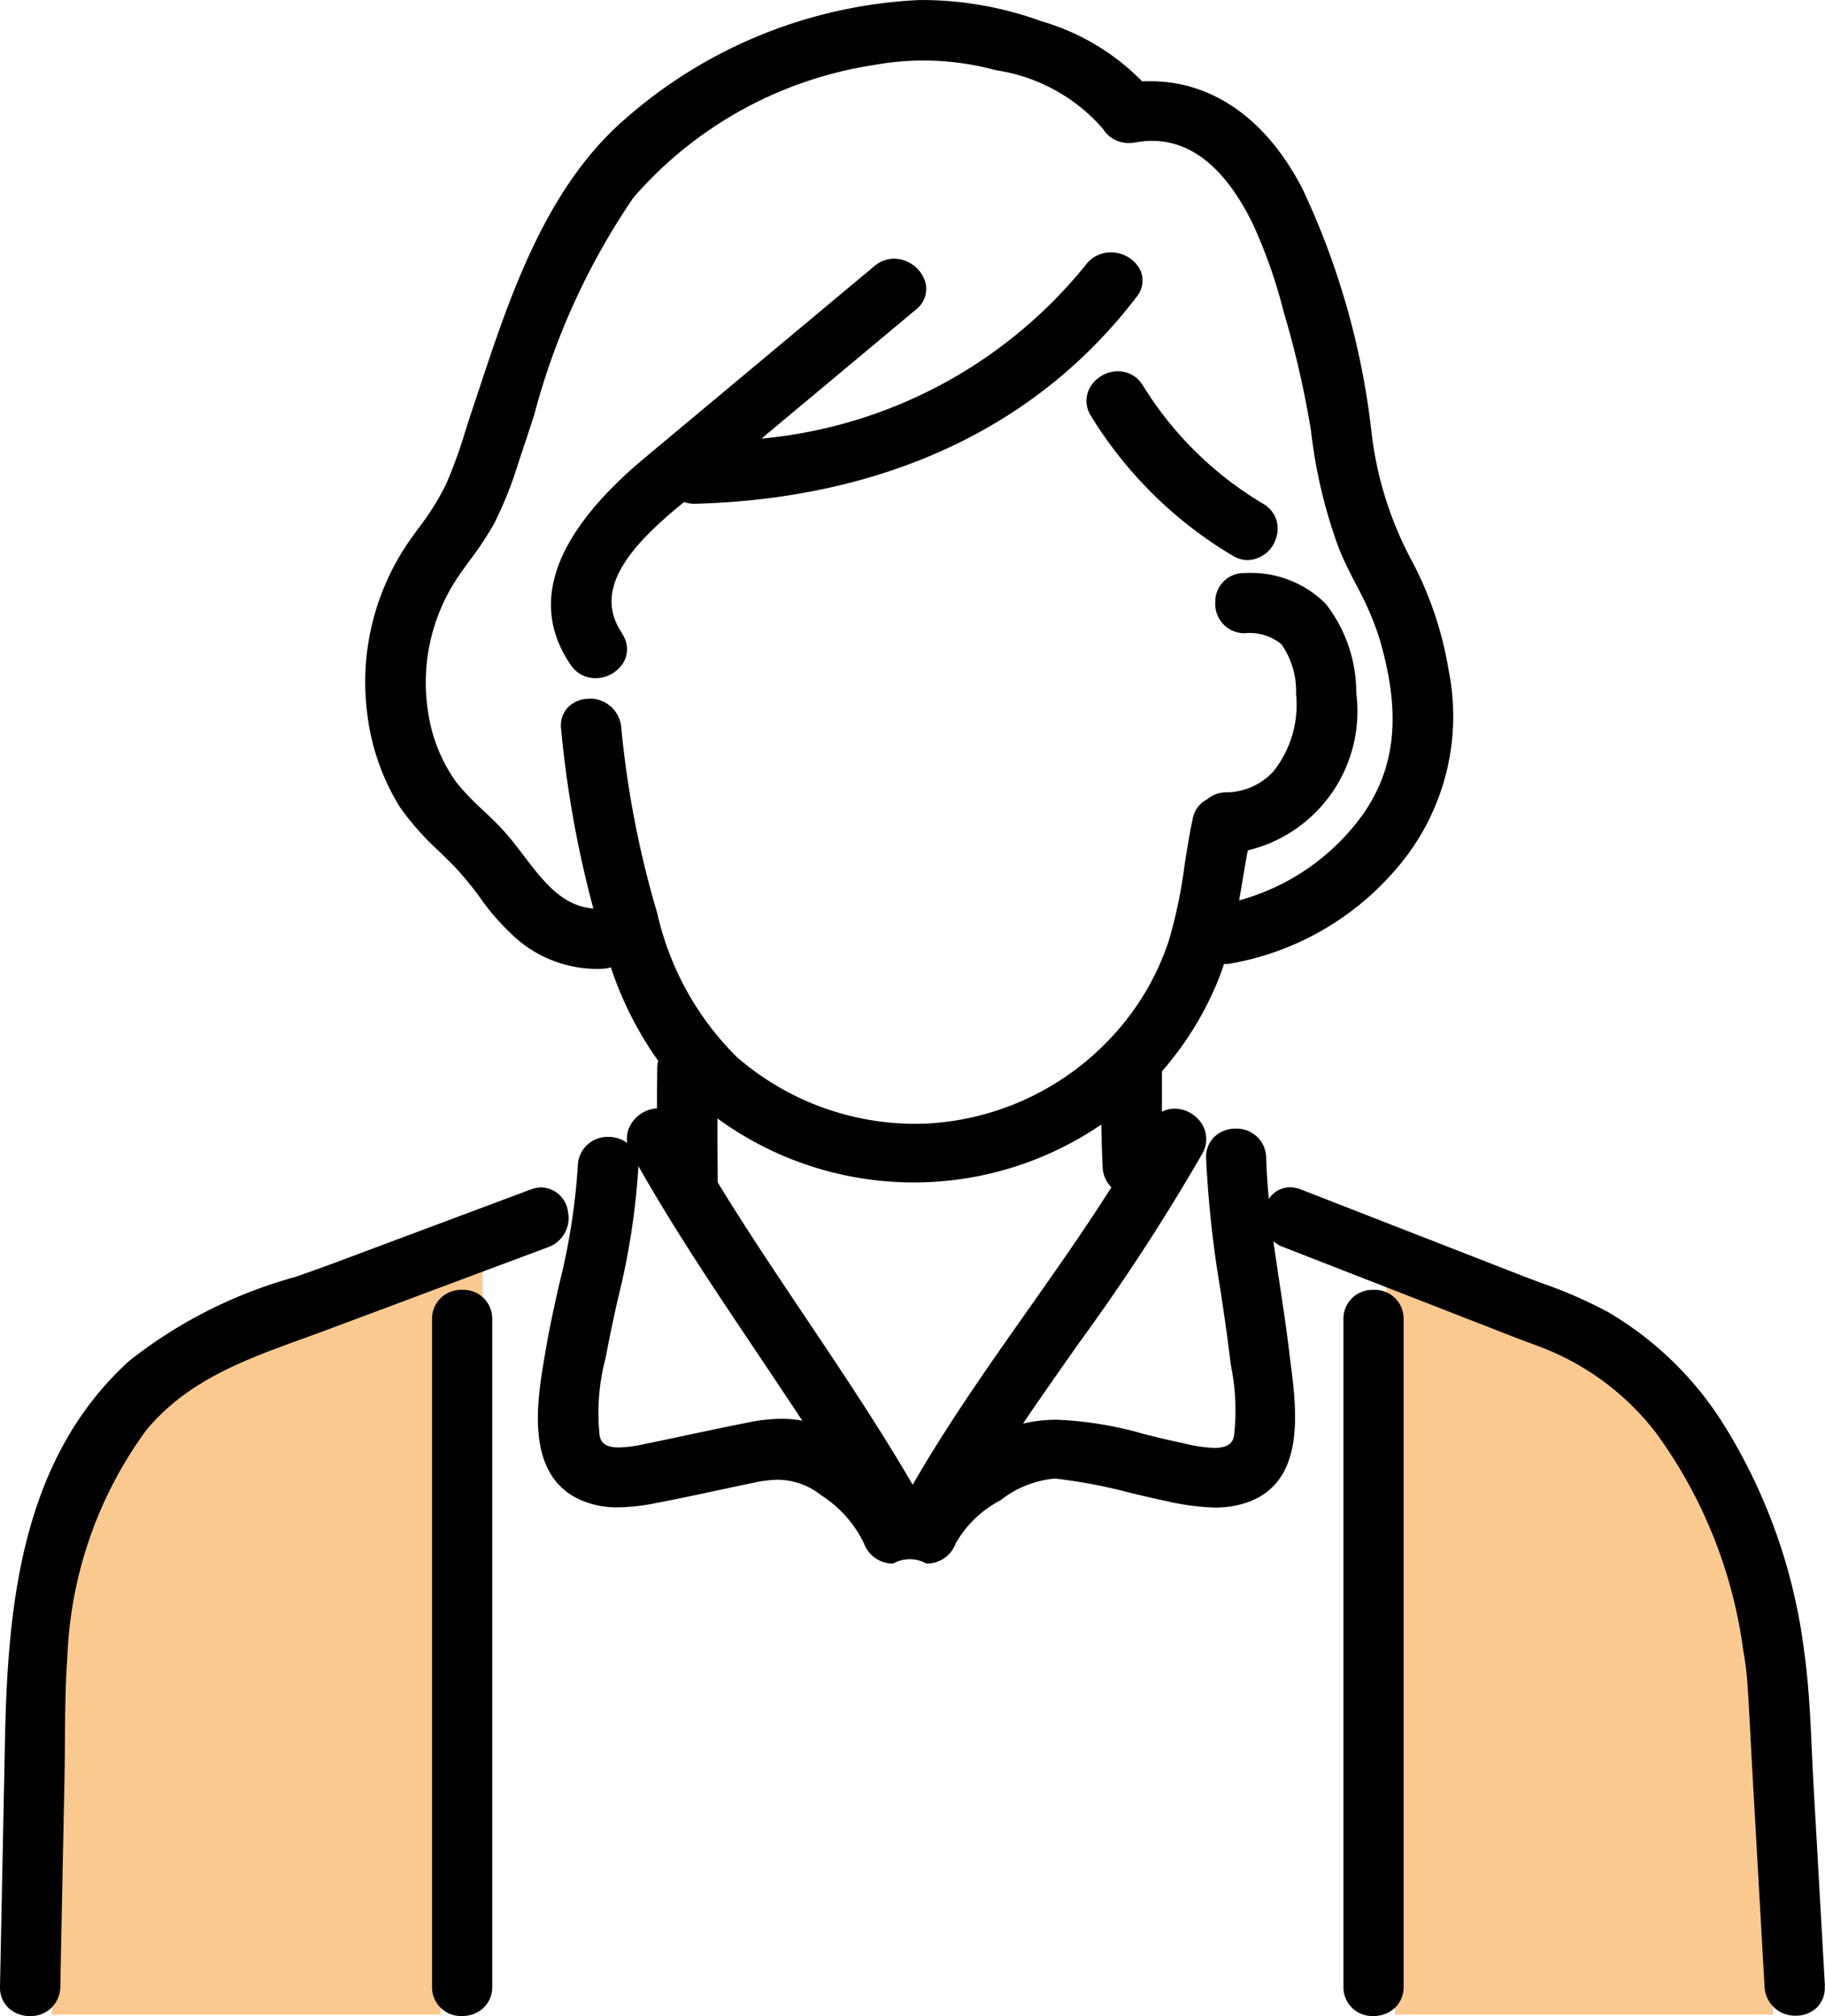
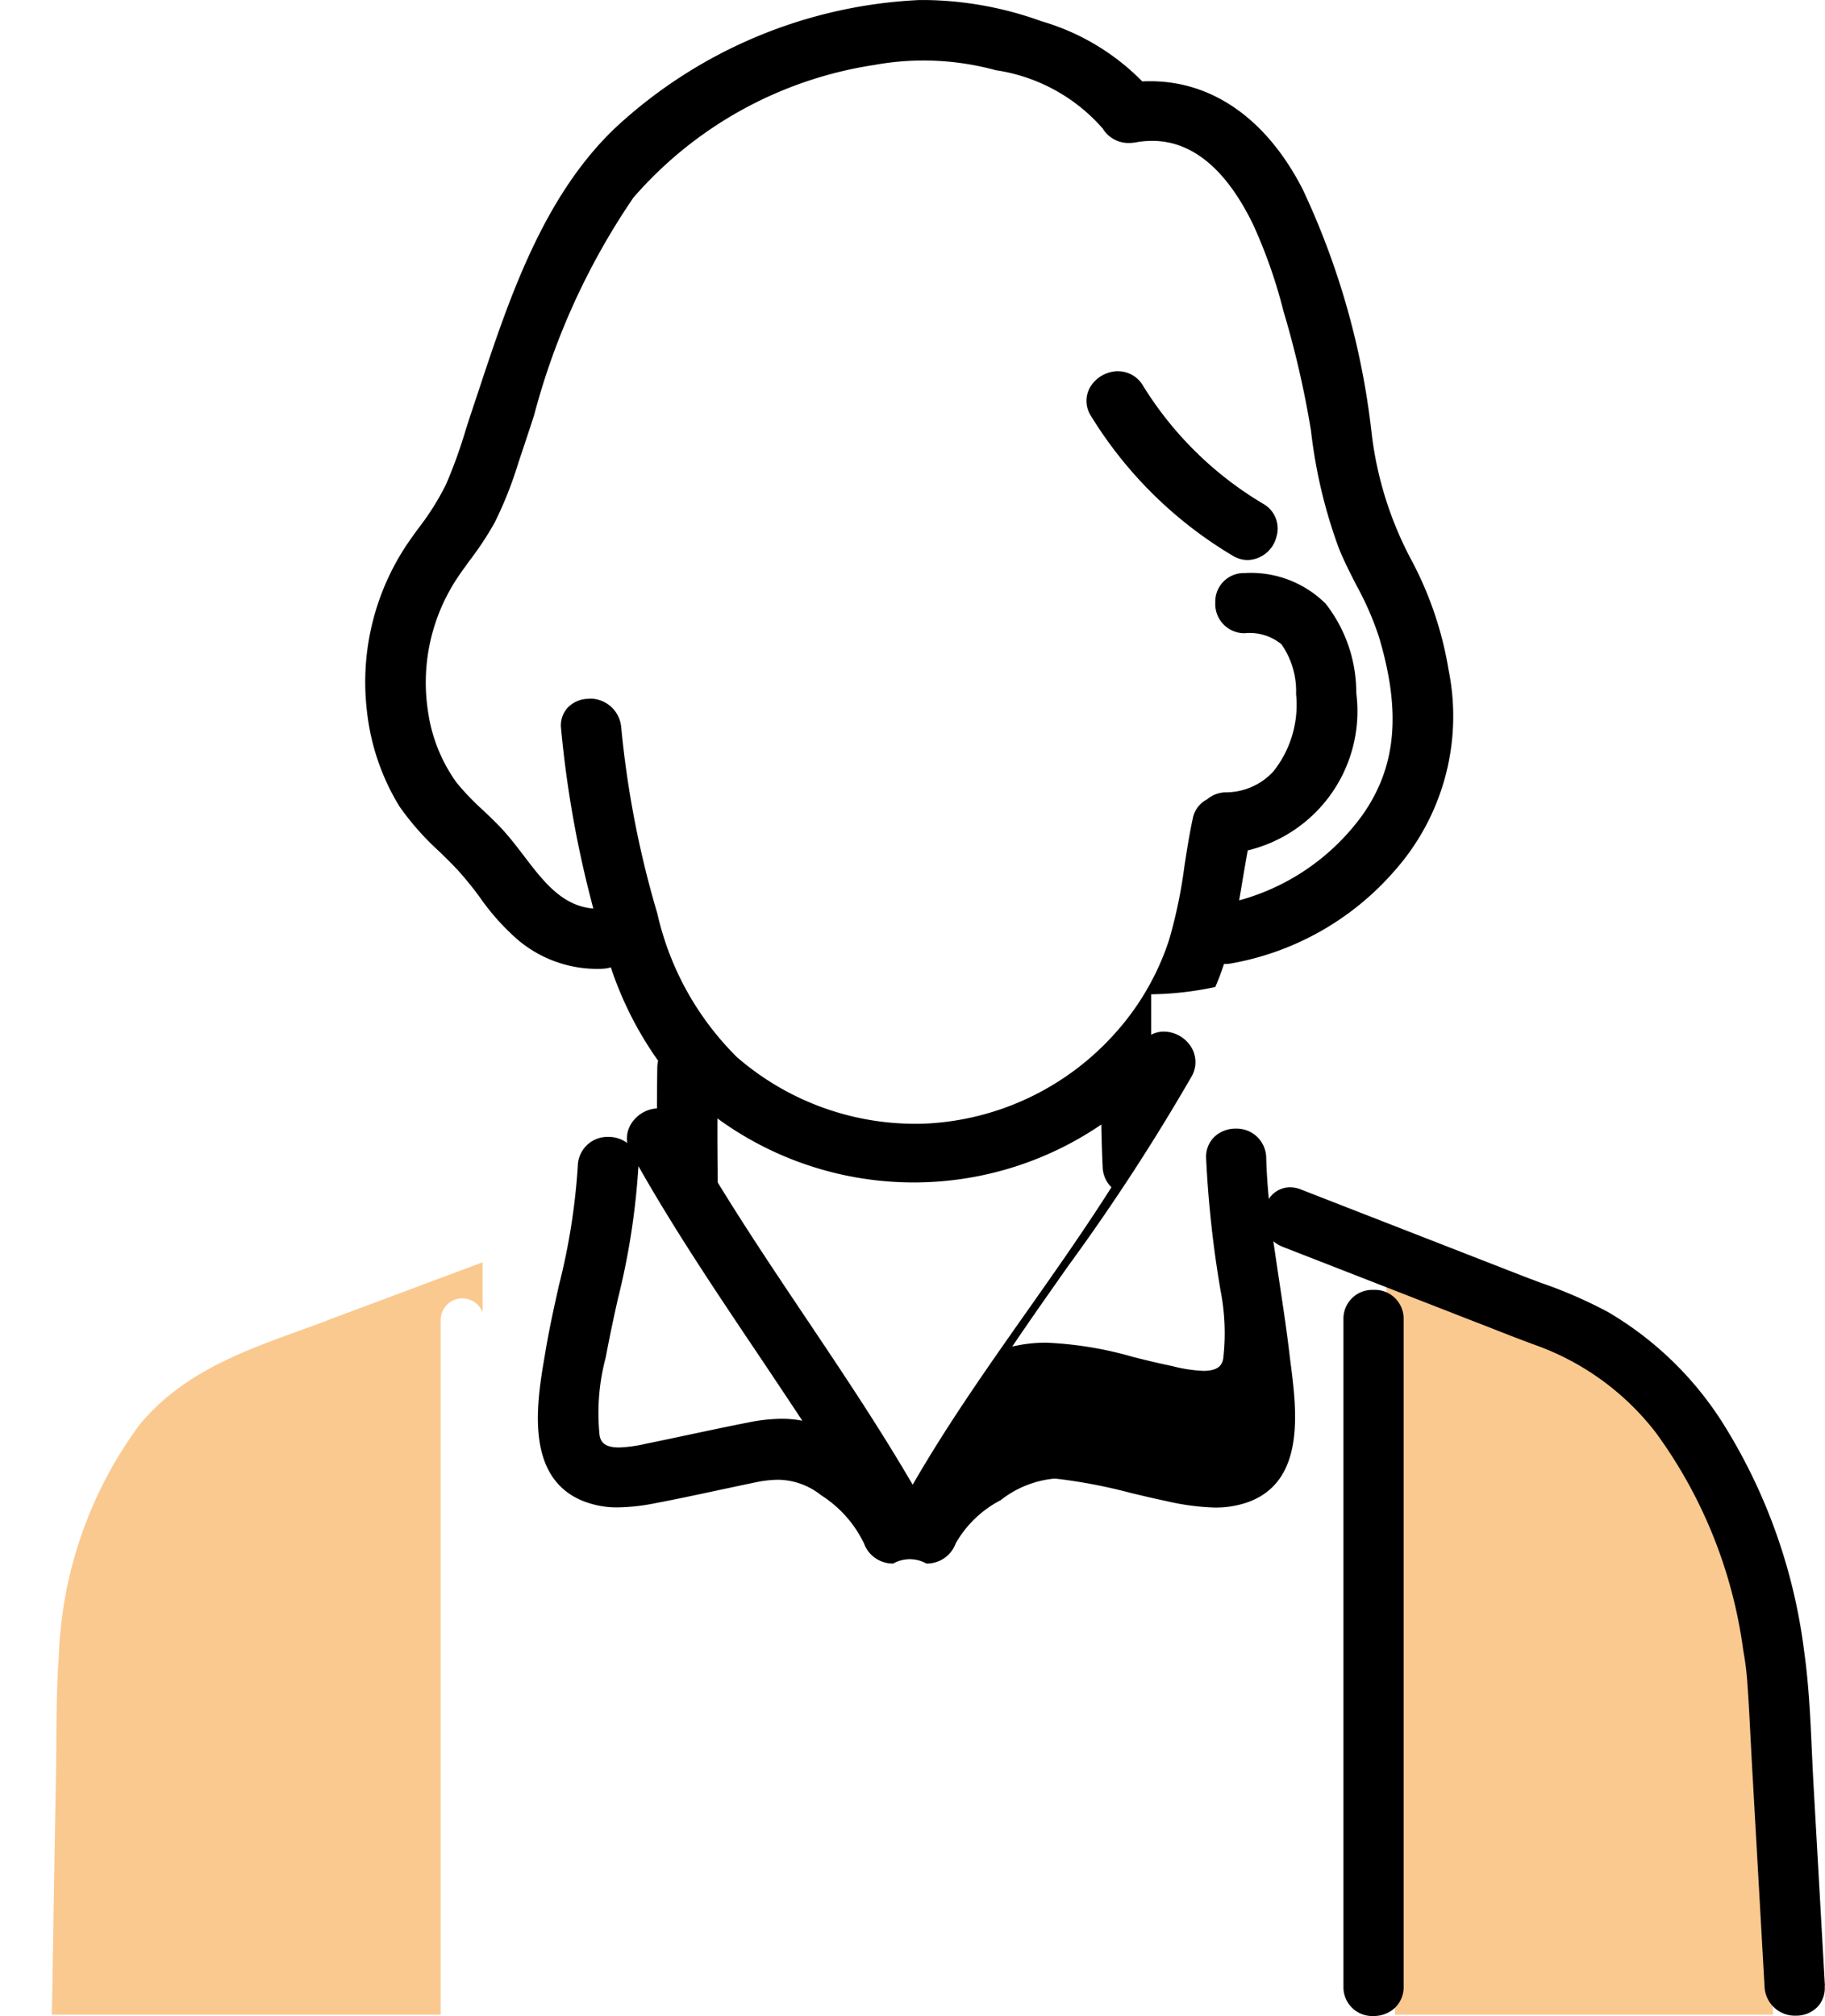
<svg xmlns="http://www.w3.org/2000/svg" width="53.663" height="59.266">
  <g id="グループ_1125572" data-name="グループ 1125572" transform="translate(0 0)">
    <g id="グループ_1125573" data-name="グループ 1125573" transform="translate(0 0)">
      <path id="パス_493750" data-name="パス 493750" d="M20.1,295.285c-2.015.753-4.076,1.333-5.5,3.065a12.153,12.153,0,0,0-2.366,6.794c-.088,1.176-.062,2.373-.085,3.551-.04,2.006-.081,4.982-.121,6.988H23.461V295.239a.638.638,0,0,1,1.235-.2v-1.475l-4.6,1.719" transform="translate(-10.504 -256.456)" fill="#fac990" />
      <path id="パス_493751" data-name="パス 493751" d="M322.748,318.872h11.116c-.122-2.164-.245-5.3-.367-7.464-.043-.754-.074-1.509-.128-2.262a8.766,8.766,0,0,0-.126-1.017,14.374,14.374,0,0,0-2.623-6.52,7.994,7.994,0,0,0-3.578-2.628c-.66-.239-1.312-.5-1.966-.758l-2.582-1.006v.712a.575.575,0,0,1,.254.5v20.444Z" transform="translate(-281.727 -259.645)" fill="#fac990" />
-       <path id="パス_493752" data-name="パス 493752" d="M101.385,299.973a.847.847,0,0,0-.884.863v19.62a.847.847,0,0,0,.885.863.917.917,0,0,0,.6-.214.839.839,0,0,0,.285-.65v-19.62a.847.847,0,0,0-.885-.863" transform="translate(-87.797 -262.053)" />
      <path id="パス_493753" data-name="パス 493753" d="M313.385,299.973a.847.847,0,0,0-.884.863v19.62a.847.847,0,0,0,.885.863.917.917,0,0,0,.6-.214.839.839,0,0,0,.285-.65v-19.62a.847.847,0,0,0-.885-.863" transform="translate(-272.998 -262.053)" />
-       <path id="パス_493754" data-name="パス 493754" d="M16.7,276.852a.813.813,0,0,0-.778-.71.886.886,0,0,0-.311.059l-5.79,2.165c-.377.141-.773.28-1.156.413a13.769,13.769,0,0,0-4.86,2.458C.576,284.161.223,288.558.145,292.451L0,299.633a.826.826,0,0,0,.23.611.9.9,0,0,0,.643.258.863.863,0,0,0,.9-.858l.124-6.163c.007-.36.01-.722.012-1.085.006-.808.012-1.643.072-2.452a12.063,12.063,0,0,1,2.309-6.652c1.21-1.469,2.886-2.077,4.661-2.72.245-.089.49-.177.734-.269l6.439-2.407a.908.908,0,0,0,.576-1.041" transform="translate(0 -241.235)" />
-       <path id="パス_493755" data-name="パス 493755" d="M127.926,58.388l-.337-5.947c-.018-.325-.033-.651-.048-.978-.044-.968-.09-1.969-.23-2.948a16.442,16.442,0,0,0-2.4-6.7,9.97,9.97,0,0,0-3.361-3.244,13.457,13.457,0,0,0-1.981-.862c-.2-.075-.4-.15-.6-.228l-6.453-2.515a.878.878,0,0,0-.319-.063.744.744,0,0,0-.623.342c-.038-.4-.066-.808-.077-1.211a.869.869,0,0,0-.9-.856.9.9,0,0,0-.641.258.822.822,0,0,0-.226.612,32.234,32.234,0,0,0,.422,3.875c.088.588.18,1.2.253,1.795.018.151.041.308.064.47a6.521,6.521,0,0,1,.081,2.021c-.035.176-.132.355-.587.355a4.346,4.346,0,0,1-.9-.137l-.19-.042c-.311-.065-.624-.143-.956-.225a10.806,10.806,0,0,0-2.564-.424,4.248,4.248,0,0,0-1.007.114c.539-.8,1.1-1.592,1.642-2.365a61.641,61.641,0,0,0,3.629-5.57.845.845,0,0,0,0-.856.96.96,0,0,0-.811-.468.794.794,0,0,0-.375.092c0-.381,0-.775,0-1.189A9.551,9.551,0,0,0,110,29.014c.093-.214.177-.437.256-.676h.036a.983.983,0,0,0,.143-.011,8.279,8.279,0,0,0,4.819-2.709,6.85,6.85,0,0,0,1.605-5.928,10.44,10.44,0,0,0-1.087-3.216,10.523,10.523,0,0,1-1.18-3.782,22.742,22.742,0,0,0-2.02-7.123c-1.048-2.052-2.64-3.182-4.482-3.182-.078,0-.157,0-.237.006A6.811,6.811,0,0,0,104.89.624,10.362,10.362,0,0,0,101.5,0l-.2,0a14.1,14.1,0,0,0-8.9,3.718c-2.162,2.027-3.172,5.078-4.063,7.77l-.2.6c-.063.189-.124.379-.185.571a14.092,14.092,0,0,1-.574,1.584,7.689,7.689,0,0,1-.813,1.291c-.112.154-.223.308-.331.466a7.287,7.287,0,0,0-1.178,4.917,6.756,6.756,0,0,0,.954,2.788,7.974,7.974,0,0,0,1.169,1.323c.174.169.353.344.521.522a9.8,9.8,0,0,1,.669.821,6.948,6.948,0,0,0,1.1,1.237,3.615,3.615,0,0,0,2.336.874c.068,0,.136,0,.2-.006a.943.943,0,0,0,.221-.039,10.412,10.412,0,0,0,1.391,2.746.951.951,0,0,0-.025.2c-.005.366-.009.755-.01,1.2a.963.963,0,0,0-.766.466.827.827,0,0,0-.108.552.914.914,0,0,0-.553-.18.872.872,0,0,0-.9.855,19.159,19.159,0,0,1-.557,3.517c-.137.614-.278,1.249-.385,1.882l-.029.172c-.227,1.327-.607,3.549,1.093,4.265a2.685,2.685,0,0,0,1.06.2,6.041,6.041,0,0,0,1.108-.125c.627-.119,1.26-.255,1.873-.386.347-.074.694-.148,1.041-.22a3.4,3.4,0,0,1,.682-.081,2.065,2.065,0,0,1,1.27.456,3.452,3.452,0,0,1,1.258,1.413.9.9,0,0,0,.86.594,1,1,0,0,1,.975,0,.9.9,0,0,0,.862-.59A3.23,3.23,0,0,1,103.69,44.1a3,3,0,0,1,1.549-.631c.044,0,.089,0,.134.006a15.839,15.839,0,0,1,2.139.412c.341.082.693.166,1.036.237a7.153,7.153,0,0,0,1.438.193,2.887,2.887,0,0,0,.89-.13c1.79-.571,1.519-2.7,1.34-4.106-.014-.108-.027-.213-.039-.313-.077-.646-.175-1.3-.27-1.93-.067-.446-.134-.9-.2-1.351a.944.944,0,0,0,.279.167l5.53,2.156.515.2c.475.187.967.381,1.457.558a7.783,7.783,0,0,1,3.465,2.546,13.97,13.97,0,0,1,2.572,6.406,8.519,8.519,0,0,1,.123.994c.036.5.062,1.01.087,1.5q.02.378.04.755l.376,6.639a.892.892,0,0,0,.92.847h0a.876.876,0,0,0,.638-.26.806.806,0,0,0,.21-.616m-32.557-25.5a9.789,9.789,0,0,0,11.287.178c.007.449.02.863.039,1.255a.869.869,0,0,0,.258.59c-.786,1.238-1.644,2.457-2.476,3.637-1.155,1.64-2.346,3.331-3.368,5.108-.983-1.687-2.082-3.325-3.148-4.914-.866-1.291-1.761-2.625-2.584-3.971,0-.008,0-.016,0-.024-.008-.575-.012-1.175-.01-1.86M91.588,20.543a.853.853,0,0,0-.634.263.778.778,0,0,0-.19.619,31.615,31.615,0,0,0,.948,5.283c-.916-.074-1.464-.791-2.042-1.548-.2-.263-.409-.535-.634-.78-.186-.2-.386-.391-.58-.574a7.483,7.483,0,0,1-.766-.8,4.711,4.711,0,0,1-.834-2.054,5.565,5.565,0,0,1,.9-4.028c.106-.155.217-.306.327-.458a9.356,9.356,0,0,0,.725-1.1,11.4,11.4,0,0,0,.7-1.765l.086-.257c.126-.374.25-.753.375-1.135a20.686,20.686,0,0,1,2.921-6.4,11.7,11.7,0,0,1,7.082-3.9,8.085,8.085,0,0,1,3.578.155,5.174,5.174,0,0,1,3.141,1.715.882.882,0,0,0,.773.423,1.142,1.142,0,0,0,.2-.018,2.71,2.71,0,0,1,.478-.044c1.172,0,2.168.821,2.961,2.44a14.809,14.809,0,0,1,.9,2.56,28.068,28.068,0,0,1,.811,3.522,14.812,14.812,0,0,0,.817,3.449c.154.382.339.744.519,1.095a8.961,8.961,0,0,1,.657,1.5c.669,2.226.517,3.851-.492,5.27a6.629,6.629,0,0,1-3.614,2.492c.035-.2.069-.4.1-.591.049-.288.1-.585.153-.878a4.207,4.207,0,0,0,3.191-4.628,4.243,4.243,0,0,0-.9-2.625,3.116,3.116,0,0,0-2.378-.9h-.015a.838.838,0,0,0-.852.869.858.858,0,0,0,.86.9,1.473,1.473,0,0,1,1.085.324,2.4,2.4,0,0,1,.43,1.459,3.142,3.142,0,0,1-.667,2.279,1.9,1.9,0,0,1-1.4.615.864.864,0,0,0-.549.206.8.8,0,0,0-.422.567c-.1.462-.173.934-.244,1.391a14.38,14.38,0,0,1-.453,2.177,7.658,7.658,0,0,1-1.656,2.818,7.982,7.982,0,0,1-5.455,2.577c-.12.006-.242.008-.362.008a8,8,0,0,1-5.238-1.965,8.614,8.614,0,0,1-2.336-4.218,28.77,28.77,0,0,1-1.062-5.481.922.922,0,0,0-.943-.835m1.45,13.76v-.016c1.052,1.857,2.254,3.648,3.419,5.383.462.688.937,1.4,1.4,2.1a3.233,3.233,0,0,0-.611-.056,5.045,5.045,0,0,0-.978.108c-.584.114-1.175.24-1.746.361-.4.084-.794.169-1.192.25l-.075.015a4.062,4.062,0,0,1-.783.109c-.445,0-.54-.169-.576-.352a6.35,6.35,0,0,1,.178-2.288c.017-.088.034-.174.05-.258.093-.487.2-.981.307-1.459a21.447,21.447,0,0,0,.606-3.9" transform="translate(-74.265 0.001)" />
-       <path id="パス_493756" data-name="パス 493756" d="M130.274,69.869c-.9-1.319.323-2.629,1.826-3.853a.884.884,0,0,0,.3.051h.027c3.88-.1,9.281-1.244,12.979-6.082a.747.747,0,0,0,.1-.806.965.965,0,0,0-.86-.5.907.907,0,0,0-.734.365,13.884,13.884,0,0,1-9.536,5.107l4.541-3.791a.765.765,0,0,0,.255-.873.978.978,0,0,0-.895-.624.9.9,0,0,0-.578.215l-2.284,1.907-4.463,3.725c-2.68,2.239-3.417,4.286-2.192,6.085a.868.868,0,0,0,.734.4.966.966,0,0,0,.84-.49.783.783,0,0,0-.065-.827" transform="translate(-111.985 -51.258)" />
+       <path id="パス_493755" data-name="パス 493755" d="M127.926,58.388l-.337-5.947c-.018-.325-.033-.651-.048-.978-.044-.968-.09-1.969-.23-2.948a16.442,16.442,0,0,0-2.4-6.7,9.97,9.97,0,0,0-3.361-3.244,13.457,13.457,0,0,0-1.981-.862c-.2-.075-.4-.15-.6-.228l-6.453-2.515a.878.878,0,0,0-.319-.063.744.744,0,0,0-.623.342c-.038-.4-.066-.808-.077-1.211a.869.869,0,0,0-.9-.856.9.9,0,0,0-.641.258.822.822,0,0,0-.226.612,32.234,32.234,0,0,0,.422,3.875a6.521,6.521,0,0,1,.081,2.021c-.035.176-.132.355-.587.355a4.346,4.346,0,0,1-.9-.137l-.19-.042c-.311-.065-.624-.143-.956-.225a10.806,10.806,0,0,0-2.564-.424,4.248,4.248,0,0,0-1.007.114c.539-.8,1.1-1.592,1.642-2.365a61.641,61.641,0,0,0,3.629-5.57.845.845,0,0,0,0-.856.96.96,0,0,0-.811-.468.794.794,0,0,0-.375.092c0-.381,0-.775,0-1.189A9.551,9.551,0,0,0,110,29.014c.093-.214.177-.437.256-.676h.036a.983.983,0,0,0,.143-.011,8.279,8.279,0,0,0,4.819-2.709,6.85,6.85,0,0,0,1.605-5.928,10.44,10.44,0,0,0-1.087-3.216,10.523,10.523,0,0,1-1.18-3.782,22.742,22.742,0,0,0-2.02-7.123c-1.048-2.052-2.64-3.182-4.482-3.182-.078,0-.157,0-.237.006A6.811,6.811,0,0,0,104.89.624,10.362,10.362,0,0,0,101.5,0l-.2,0a14.1,14.1,0,0,0-8.9,3.718c-2.162,2.027-3.172,5.078-4.063,7.77l-.2.6c-.063.189-.124.379-.185.571a14.092,14.092,0,0,1-.574,1.584,7.689,7.689,0,0,1-.813,1.291c-.112.154-.223.308-.331.466a7.287,7.287,0,0,0-1.178,4.917,6.756,6.756,0,0,0,.954,2.788,7.974,7.974,0,0,0,1.169,1.323c.174.169.353.344.521.522a9.8,9.8,0,0,1,.669.821,6.948,6.948,0,0,0,1.1,1.237,3.615,3.615,0,0,0,2.336.874c.068,0,.136,0,.2-.006a.943.943,0,0,0,.221-.039,10.412,10.412,0,0,0,1.391,2.746.951.951,0,0,0-.025.2c-.005.366-.009.755-.01,1.2a.963.963,0,0,0-.766.466.827.827,0,0,0-.108.552.914.914,0,0,0-.553-.18.872.872,0,0,0-.9.855,19.159,19.159,0,0,1-.557,3.517c-.137.614-.278,1.249-.385,1.882l-.029.172c-.227,1.327-.607,3.549,1.093,4.265a2.685,2.685,0,0,0,1.06.2,6.041,6.041,0,0,0,1.108-.125c.627-.119,1.26-.255,1.873-.386.347-.074.694-.148,1.041-.22a3.4,3.4,0,0,1,.682-.081,2.065,2.065,0,0,1,1.27.456,3.452,3.452,0,0,1,1.258,1.413.9.9,0,0,0,.86.594,1,1,0,0,1,.975,0,.9.9,0,0,0,.862-.59A3.23,3.23,0,0,1,103.69,44.1a3,3,0,0,1,1.549-.631c.044,0,.089,0,.134.006a15.839,15.839,0,0,1,2.139.412c.341.082.693.166,1.036.237a7.153,7.153,0,0,0,1.438.193,2.887,2.887,0,0,0,.89-.13c1.79-.571,1.519-2.7,1.34-4.106-.014-.108-.027-.213-.039-.313-.077-.646-.175-1.3-.27-1.93-.067-.446-.134-.9-.2-1.351a.944.944,0,0,0,.279.167l5.53,2.156.515.2c.475.187.967.381,1.457.558a7.783,7.783,0,0,1,3.465,2.546,13.97,13.97,0,0,1,2.572,6.406,8.519,8.519,0,0,1,.123.994c.036.5.062,1.01.087,1.5q.02.378.04.755l.376,6.639a.892.892,0,0,0,.92.847h0a.876.876,0,0,0,.638-.26.806.806,0,0,0,.21-.616m-32.557-25.5a9.789,9.789,0,0,0,11.287.178c.007.449.02.863.039,1.255a.869.869,0,0,0,.258.59c-.786,1.238-1.644,2.457-2.476,3.637-1.155,1.64-2.346,3.331-3.368,5.108-.983-1.687-2.082-3.325-3.148-4.914-.866-1.291-1.761-2.625-2.584-3.971,0-.008,0-.016,0-.024-.008-.575-.012-1.175-.01-1.86M91.588,20.543a.853.853,0,0,0-.634.263.778.778,0,0,0-.19.619,31.615,31.615,0,0,0,.948,5.283c-.916-.074-1.464-.791-2.042-1.548-.2-.263-.409-.535-.634-.78-.186-.2-.386-.391-.58-.574a7.483,7.483,0,0,1-.766-.8,4.711,4.711,0,0,1-.834-2.054,5.565,5.565,0,0,1,.9-4.028c.106-.155.217-.306.327-.458a9.356,9.356,0,0,0,.725-1.1,11.4,11.4,0,0,0,.7-1.765l.086-.257c.126-.374.25-.753.375-1.135a20.686,20.686,0,0,1,2.921-6.4,11.7,11.7,0,0,1,7.082-3.9,8.085,8.085,0,0,1,3.578.155,5.174,5.174,0,0,1,3.141,1.715.882.882,0,0,0,.773.423,1.142,1.142,0,0,0,.2-.018,2.71,2.71,0,0,1,.478-.044c1.172,0,2.168.821,2.961,2.44a14.809,14.809,0,0,1,.9,2.56,28.068,28.068,0,0,1,.811,3.522,14.812,14.812,0,0,0,.817,3.449c.154.382.339.744.519,1.095a8.961,8.961,0,0,1,.657,1.5c.669,2.226.517,3.851-.492,5.27a6.629,6.629,0,0,1-3.614,2.492c.035-.2.069-.4.1-.591.049-.288.1-.585.153-.878a4.207,4.207,0,0,0,3.191-4.628,4.243,4.243,0,0,0-.9-2.625,3.116,3.116,0,0,0-2.378-.9h-.015a.838.838,0,0,0-.852.869.858.858,0,0,0,.86.9,1.473,1.473,0,0,1,1.085.324,2.4,2.4,0,0,1,.43,1.459,3.142,3.142,0,0,1-.667,2.279,1.9,1.9,0,0,1-1.4.615.864.864,0,0,0-.549.206.8.8,0,0,0-.422.567c-.1.462-.173.934-.244,1.391a14.38,14.38,0,0,1-.453,2.177,7.658,7.658,0,0,1-1.656,2.818,7.982,7.982,0,0,1-5.455,2.577c-.12.006-.242.008-.362.008a8,8,0,0,1-5.238-1.965,8.614,8.614,0,0,1-2.336-4.218,28.77,28.77,0,0,1-1.062-5.481.922.922,0,0,0-.943-.835m1.45,13.76v-.016c1.052,1.857,2.254,3.648,3.419,5.383.462.688.937,1.4,1.4,2.1a3.233,3.233,0,0,0-.611-.056,5.045,5.045,0,0,0-.978.108c-.584.114-1.175.24-1.746.361-.4.084-.794.169-1.192.25l-.075.015a4.062,4.062,0,0,1-.783.109c-.445,0-.54-.169-.576-.352a6.35,6.35,0,0,1,.178-2.288c.017-.088.034-.174.05-.258.093-.487.2-.981.307-1.459a21.447,21.447,0,0,0,.606-3.9" transform="translate(-74.265 0.001)" />
      <path id="パス_493757" data-name="パス 493757" d="M253.66,86.3a.968.968,0,0,0-.826.48.812.812,0,0,0,.034.842,12.219,12.219,0,0,0,4.16,4.1.865.865,0,0,0,.448.13.9.9,0,0,0,.842-.684.835.835,0,0,0-.392-.971,10.379,10.379,0,0,1-3.535-3.477.848.848,0,0,0-.73-.418" transform="translate(-220.785 -75.388)" />
    </g>
  </g>
</svg>